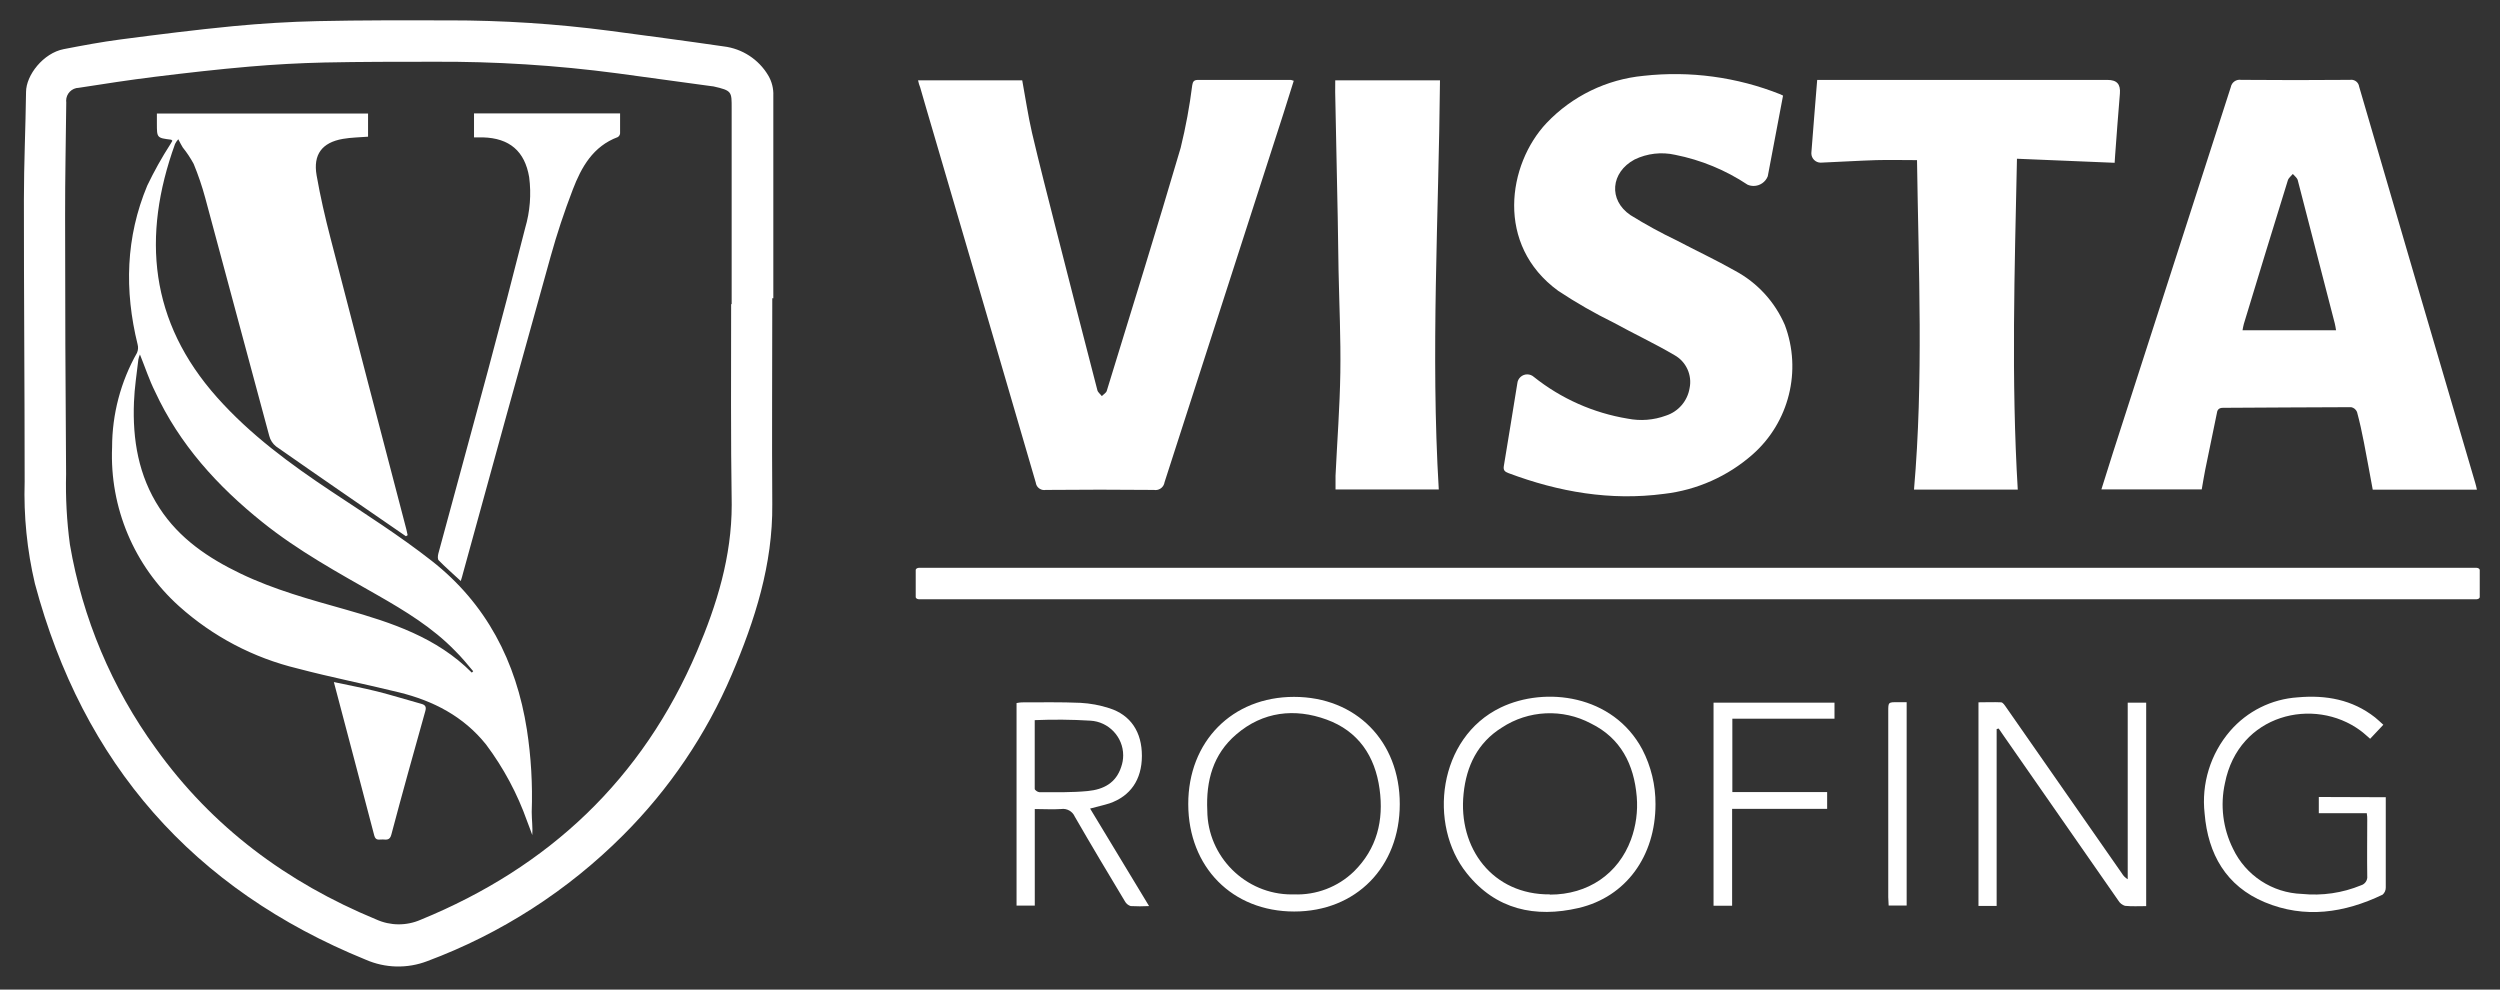
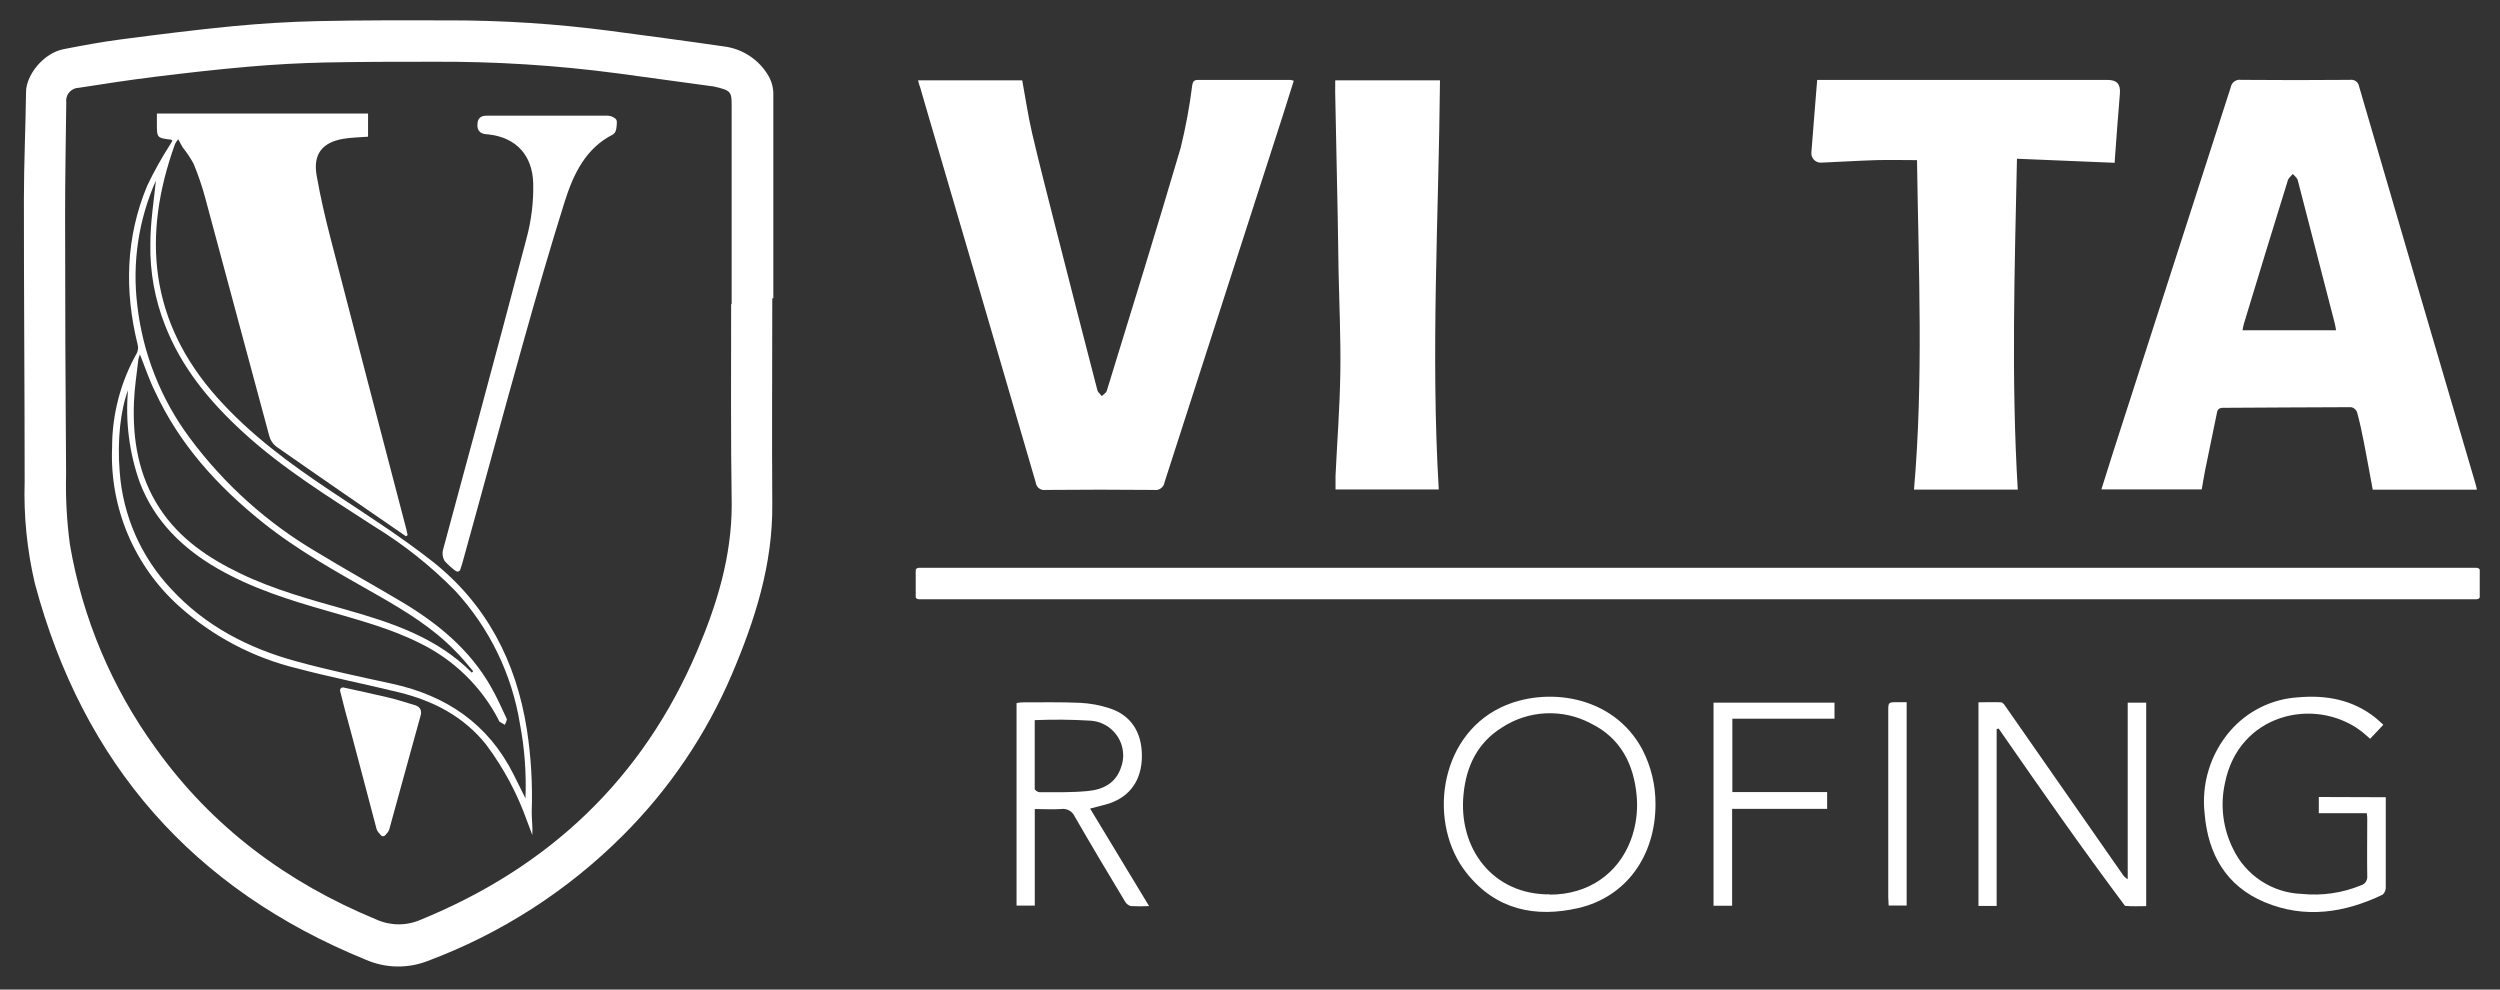
<svg xmlns="http://www.w3.org/2000/svg" width="100%" height="100%" viewBox="0 0 432 171" version="1.1" xml:space="preserve" style="fill-rule:evenodd;clip-rule:evenodd;stroke-linejoin:round;stroke-miterlimit:2;">
  <rect x="0" y="0" width="432" height="171" fill="#333333" stroke="none" />
  <g id="Artboard1" transform="matrix(1,0,0,1,-25.697,-28.059)">
    <rect x="25.697" y="28.059" width="431.803" height="170.757" style="fill:none;" />
    <g transform="matrix(1,0,0,1,0.697,0.059)">
      <g transform="matrix(1,0,0,1,-51.74,-104.02)">
        <path d="M504.75,216.64L486.75,216.64C486.24,213.9 485.75,211.17 485.22,208.44C484.88,206.68 484.5,204.93 484.03,203.2C483.852,202.779 483.478,202.472 483.03,202.38C475.64,202.38 468.25,202.47 460.86,202.49C460.07,202.49 459.86,202.94 459.8,203.49C459.133,206.73 458.467,209.97 457.8,213.21C457.58,214.31 457.41,215.41 457.2,216.59L439.86,216.59C440.54,214.46 441.19,212.34 441.86,210.24C448.653,189.193 455.44,168.14 462.22,147.08C462.367,146.248 463.167,145.682 464,145.82C470.267,145.873 476.54,145.873 482.82,145.82C482.893,145.808 482.968,145.802 483.042,145.802C483.725,145.802 484.309,146.313 484.4,146.99C491.067,169.863 497.767,192.733 504.5,215.6C504.6,215.9 504.65,216.21 504.75,216.64ZM480.41,189.09C480.32,188.59 480.28,188.24 480.19,187.91C478.07,179.65 475.937,171.397 473.79,163.15C473.68,162.74 473.23,162.43 472.94,162.08C472.65,162.44 472.21,162.76 472.08,163.18C469.52,171.44 466.987,179.707 464.48,187.98C464.385,188.346 464.308,188.716 464.25,189.09L480.41,189.09Z" style="fill:white;fill-rule:nonzero;" />
      </g>
      <g transform="matrix(1,0,0,1,-51.74,-104.02)">
-         <path d="M384.85,148.54C383.96,153.24 383.09,157.86 382.21,162.48C381.816,163.485 380.841,164.151 379.761,164.151C379.407,164.151 379.056,164.079 378.73,163.94C374.931,161.414 370.674,159.658 366.2,158.77C363.843,158.241 361.374,158.527 359.2,159.58C355.07,161.79 354.63,166.58 358.48,169.19C361.064,170.796 363.735,172.258 366.48,173.57C369.83,175.34 373.27,176.94 376.56,178.81C380.404,180.869 383.437,184.174 385.16,188.18C388.13,196.057 385.9,204.999 379.58,210.56C375.294,214.334 369.953,216.707 364.28,217.36C355,218.59 346.08,217.03 337.39,213.77C336.79,213.54 336.48,213.3 336.6,212.56C337.4,207.81 338.15,203.04 338.93,198.28C339.008,197.397 339.757,196.712 340.643,196.712C341.066,196.712 341.475,196.868 341.79,197.15C346.488,200.9 352.069,203.382 358,204.36C360.209,204.799 362.497,204.619 364.61,203.84C366.752,203.154 368.335,201.319 368.7,199.1C369.175,196.824 368.099,194.488 366.06,193.37C362.66,191.37 359.06,189.69 355.63,187.8C352.301,186.166 349.081,184.319 345.99,182.27C335.11,174.34 337.26,160.42 343.99,153.27C348.414,148.622 354.372,145.726 360.76,145.12C368.772,144.234 376.88,145.329 384.37,148.31C384.48,148.35 384.61,148.43 384.85,148.54Z" style="fill:white;fill-rule:nonzero;" />
-       </g>
+         </g>
      <g transform="matrix(1,0,0,1,-51.74,-104.02)">
        <path d="M235.38,145.9L253.38,145.9C253.94,148.9 254.38,151.98 255.07,154.96C256.37,160.51 257.8,166.02 259.2,171.54C261.573,180.873 263.963,190.18 266.37,199.46C266.46,199.82 266.87,200.11 267.13,200.46C267.43,200.16 267.89,199.91 267.99,199.56C272.29,185.56 276.63,171.61 280.76,157.56C281.635,153.995 282.303,150.382 282.76,146.74C282.86,146.12 283.05,145.83 283.76,145.83L299.82,145.83C299.985,145.864 300.145,145.914 300.3,145.98C299.7,147.88 299.12,149.76 298.52,151.64C291.66,172.88 284.81,194.12 277.97,215.36C277.858,216.128 277.192,216.703 276.417,216.703C276.327,216.703 276.238,216.695 276.15,216.68C269.91,216.62 263.673,216.62 257.44,216.68C257.354,216.695 257.267,216.703 257.179,216.703C256.439,216.703 255.809,216.145 255.72,215.41C249.82,195.17 243.9,174.937 237.96,154.71C237.22,152.18 236.48,149.71 235.75,147.13C235.59,146.78 235.5,146.4 235.38,145.9Z" style="fill:white;fill-rule:nonzero;" />
      </g>
      <g transform="matrix(1,0,0,1,-51.74,-104.02)">
        <path d="M442.15,160.15L425.27,159.45C424.87,178.62 424.27,197.59 425.41,216.62L407.48,216.62C409.13,197.62 408.27,178.62 408,159.69C405.56,159.69 403.26,159.63 400.95,159.69C397.8,159.79 394.66,159.99 391.5,160.12C391.451,160.125 391.401,160.127 391.351,160.127C390.468,160.127 389.741,159.4 389.741,158.517C389.741,158.461 389.744,158.405 389.75,158.35C390.06,154.22 390.41,150.09 390.75,145.83L440.92,145.83C442.55,145.83 443.19,146.58 443.06,148.18C442.75,151.76 442.5,155.34 442.23,158.92C442.21,159.28 442.19,159.64 442.15,160.15Z" style="fill:white;fill-rule:nonzero;" />
      </g>
      <g transform="matrix(1,0,0,1,-51.74,-104.02)">
        <path d="M307.47,145.9L325.57,145.9C325.35,169.48 323.95,193 325.36,216.6L307.52,216.6L307.52,214.23C307.8,208.29 308.26,202.35 308.35,196.41C308.44,190.47 308.16,184.6 308.04,178.69C307.99,175.69 307.96,172.62 307.9,169.59C307.76,162.37 307.613,155.147 307.46,147.92C307.46,147.29 307.47,146.65 307.47,145.9Z" style="fill:white;fill-rule:nonzero;" />
      </g>
      <g transform="matrix(1,0,0,1,-51.74,-104.02)">
        <path d="M210.19,183.55C210.19,195.41 210.11,207.28 210.19,219.14C210.29,229.56 207.19,239.2 203.19,248.59C198.771,258.942 192.41,268.352 184.45,276.31C174.854,285.931 163.293,293.367 150.56,298.11C147.129,299.422 143.316,299.332 139.95,297.86C110.06,285.69 91.07,263.95 82.77,232.86C81.414,227.096 80.819,221.179 81,215.26C81,199 80.86,182.75 80.87,166.49C80.87,160.3 81.16,154.12 81.24,147.93C81.24,144.99 84.24,141.19 87.75,140.51C91,139.88 94.26,139.27 97.54,138.84C104.03,137.99 110.54,137.17 117.04,136.54C121.89,136.08 126.76,135.78 131.63,135.67C139.18,135.51 146.73,135.52 154.28,135.54C163.549,135.531 172.809,136.129 182,137.33C188.6,138.21 195.21,139.08 201.8,140.04C204.994,140.426 207.834,142.275 209.48,145.04C210.115,146.104 210.424,147.332 210.37,148.57L210.37,183.57L210.19,183.55ZM82.05,185.35L82.05,210.16C82.05,214.83 82.05,219.52 82.4,224.16C82.887,229.128 83.982,234.018 85.66,238.72C90.76,253.8 98.5,267.19 110.39,278.04C119.012,285.938 128.98,292.227 139.82,296.61C143.28,298.158 147.221,298.252 150.75,296.87C162.054,292.56 172.421,286.109 181.28,277.87C192.93,266.966 201.476,253.16 206.04,237.87C207.61,232.8 209.04,227.68 209.04,222.3C209.04,217.67 209.24,213.04 209.25,208.41L209.25,148C209.22,147.298 209.025,146.613 208.68,146C207.422,143.583 205.132,141.864 202.46,141.33C201.03,141.01 199.57,140.75 198.1,140.56C191.62,139.71 185.1,138.78 178.63,138.11C172.63,137.5 166.7,136.87 160.73,136.8C149.03,136.65 137.32,136.8 125.61,137C121.55,137.07 117.49,137.58 113.45,138C108.45,138.54 103.38,139.14 98.37,139.84C94.77,140.35 91.19,140.96 87.65,141.72C84.883,142.489 82.8,144.798 82.32,147.63C82.16,149.33 82.07,151.05 82.07,152.77C82.023,163.623 82.017,174.483 82.05,185.35Z" style="fill:white;fill-rule:nonzero;" />
      </g>
      <g transform="matrix(1,0,0,1,-51.74,-104.02)">
-         <path d="M421.76,258L421.76,288.56L418.62,288.56L418.62,253.38C419.92,253.38 421.23,253.32 422.52,253.38C422.84,253.38 423.17,253.91 423.41,254.25C430.077,263.823 436.743,273.39 443.41,282.95C443.652,283.364 443.996,283.708 444.41,283.95L444.41,253.44L447.6,253.44L447.6,288.6C446.32,288.6 445.12,288.67 443.94,288.55C443.468,288.406 443.065,288.093 442.81,287.67C436.23,278.237 429.663,268.8 423.11,259.36C422.77,258.88 422.42,258.36 422.11,257.91L421.76,258Z" style="fill:white;fill-rule:nonzero;" />
+         <path d="M421.76,258L421.76,288.56L418.62,288.56L418.62,253.38C419.92,253.38 421.23,253.32 422.52,253.38C422.84,253.38 423.17,253.91 423.41,254.25C430.077,263.823 436.743,273.39 443.41,282.95C443.652,283.364 443.996,283.708 444.41,283.95L444.41,253.44L447.6,253.44L447.6,288.6C446.32,288.6 445.12,288.67 443.94,288.55C436.23,278.237 429.663,268.8 423.11,259.36C422.77,258.88 422.42,258.36 422.11,257.91L421.76,258Z" style="fill:white;fill-rule:nonzero;" />
      </g>
      <g transform="matrix(1,0,0,1,-51.74,-104.02)">
        <path d="M362.81,271C362.81,279.94 357.72,287 349.53,288.92C342.03,290.66 335.22,289.22 330.2,282.92C323.48,274.55 325.2,259.51 336.06,254.28C343.74,250.59 355.47,252.04 360.53,261.52C362.048,264.448 362.831,267.702 362.81,271ZM344.57,286.61C351.15,286.61 356.37,283.04 358.57,277.11C359.438,274.739 359.78,272.207 359.57,269.69C359.1,264.12 356.81,259.56 351.64,257.03C346.767,254.438 340.846,254.719 336.24,257.76C332.08,260.36 330.13,264.39 329.65,269.15C328.65,278.61 334.7,286.66 344.57,286.57L344.57,286.61Z" style="fill:white;fill-rule:nonzero;" />
      </g>
      <g transform="matrix(1,0,0,1,-51.74,-104.02)">
-         <path d="M300.34,252.44C311.06,252.44 318.62,260.1 318.62,270.96C318.62,281.82 311.08,289.53 300.38,289.53C289.68,289.53 282.1,281.86 282.07,271C282.04,260.14 289.68,252.44 300.34,252.44ZM300.34,286.57C304.178,286.722 307.916,285.297 310.68,282.63C314.68,278.69 315.88,273.78 315.13,268.36C314.35,262.67 311.46,258.36 305.97,256.36C300.48,254.36 294.97,254.96 290.36,258.93C286.36,262.35 285.12,266.93 285.36,272.08C285.4,280.045 291.965,286.577 299.93,286.577C300.08,286.577 300.23,286.575 300.38,286.57L300.34,286.57Z" style="fill:white;fill-rule:nonzero;" />
-       </g>
+         </g>
      <g transform="matrix(1,0,0,1,-51.74,-104.02)">
        <path d="M489,269.78L489,285.37C489.013,285.848 488.811,286.307 488.45,286.62C481.84,289.79 474.99,290.81 468.08,287.92C461.41,285.13 458.28,279.61 457.7,272.61C457.114,267.455 458.707,262.283 462.09,258.35C465.052,254.916 469.274,252.814 473.8,252.52C478.63,252.09 483.21,252.89 487.15,255.99C487.62,256.36 488.04,256.78 488.58,257.26L486.3,259.68C485.71,259.18 485.2,258.68 484.63,258.27C476.63,252.36 463.57,255.38 461.21,267.35C460.366,271.17 460.857,275.167 462.6,278.67C464.792,283.296 469.403,286.321 474.52,286.49C477.994,286.843 481.502,286.331 484.73,285C485.428,284.796 485.882,284.113 485.8,283.39C485.75,280.16 485.8,276.92 485.8,273.68C485.8,273.33 485.8,272.99 485.72,272.54L477.43,272.54L477.43,269.74L489,269.78Z" style="fill:white;fill-rule:nonzero;" />
      </g>
      <g transform="matrix(1,0,0,1,-51.74,-104.02)">
        <path d="M265.11,271.74L275.3,288.59C274.241,288.646 273.179,288.646 272.12,288.59C271.691,288.455 271.332,288.157 271.12,287.76C268.2,282.9 265.29,278.04 262.46,273.13C262.064,272.211 261.09,271.67 260.1,271.82C258.64,271.92 257.17,271.82 255.55,271.82L255.55,288.51L252.4,288.51L252.4,253.51C252.68,253.452 252.964,253.412 253.25,253.39C256.64,253.39 260.05,253.32 263.44,253.47C265.14,253.561 266.821,253.874 268.44,254.4C272.14,255.58 274.07,258.53 274.06,262.65C274.05,266.77 272.06,269.6 268.47,270.84C267.44,271.17 266.35,271.4 265.11,271.74ZM255.54,256.46L255.54,268.34C255.54,268.54 256.06,268.91 256.34,268.91C259.14,268.91 261.94,268.98 264.71,268.71C267.48,268.44 269.59,267.29 270.48,264.55C270.709,263.905 270.826,263.226 270.826,262.541C270.826,259.372 268.315,256.721 265.15,256.55C261.95,256.355 258.743,256.325 255.54,256.46Z" style="fill:white;fill-rule:nonzero;" />
      </g>
      <g transform="matrix(1,0,0,1,-51.74,-104.02)">
        <path d="M376.05,288.53L372.84,288.53L372.84,253.44L393.74,253.44L393.74,256.21L376.09,256.21L376.09,268.89L392.47,268.89L392.47,271.79L376.05,271.79L376.05,288.53Z" style="fill:white;fill-rule:nonzero;" />
      </g>
      <g transform="matrix(1,0,0,1,-51.74,-104.02)">
        <path d="M406.21,253.36L406.21,288.5L403.1,288.5C403.1,288.04 403.03,287.5 403.03,287.05L403.03,254.94C403.03,253.35 403.03,253.35 404.68,253.36L406.21,253.36Z" style="fill:white;fill-rule:nonzero;" />
      </g>
      <g transform="matrix(1,0,0,1,-51.74,-104.02)">
        <path d="M82.05,185.35L82.05,152.76C82.05,151.04 82.14,149.32 82.3,147.62C82.78,144.788 84.863,142.479 87.63,141.71C91.17,140.95 94.75,140.34 98.35,139.83C103.35,139.13 108.35,138.53 113.43,137.99C117.43,137.56 121.53,137.05 125.59,136.99C137.3,136.79 149.01,136.64 160.71,136.79C166.71,136.86 172.66,137.49 178.61,138.1C185.12,138.77 191.61,139.7 198.08,140.55C199.55,140.74 201.01,141 202.44,141.32C205.112,141.854 207.402,143.573 208.66,145.99C209.005,146.603 209.2,147.288 209.23,147.99L209.23,208.4C209.23,213.03 209.04,217.66 209.02,222.29C209.02,227.67 207.58,232.79 206.02,237.86C201.456,253.15 192.91,266.956 181.26,277.86C172.401,286.099 162.034,292.55 150.73,296.86C147.201,298.242 143.26,298.148 139.8,296.6C128.96,292.217 118.992,285.928 110.37,278.03C98.48,267.18 90.74,253.79 85.64,238.71C83.962,234.008 82.867,229.118 82.38,224.15C82,219.5 82.06,214.81 82.03,210.15L82.03,185.34L82.05,185.35ZM87,183.81C87,193.81 86.93,203.81 87,213.81C86.882,218.196 87.163,222.584 87.84,226.92C91.51,245.53 99.84,261.65 113.96,274.62C122.196,282.176 131.752,288.152 142.15,292.25C144.384,293.206 146.916,293.206 149.15,292.25C175.15,281.85 192.57,263.48 201.23,236.86C203.216,231.322 204.231,225.483 204.23,219.6C204.11,215.02 204.36,210.42 204.36,205.83L204.36,149.38C204.483,147.957 203.502,146.654 202.1,146.38C201.492,146.185 200.87,146.035 200.24,145.93C194.24,145.11 188.24,144.14 182.24,143.52C174.74,142.75 167.24,142.11 159.69,141.72C153.91,141.43 148.11,141.58 142.31,141.62C136.68,141.62 131.04,141.62 125.42,141.95C119.97,142.27 114.53,142.95 109.1,143.54C103,144.25 96.91,145.09 90.83,145.96C87.99,146.37 87.07,147.5 87.06,150.4C87.02,161.533 87,172.67 87,183.81Z" style="fill:white;fill-rule:nonzero;stroke:white;stroke-width:1px;" />
      </g>
      <g transform="matrix(1,0,0,1,-51.74,-104.02)">
        <path d="M87,183.81L87,150.37C87,147.47 87.93,146.37 90.77,145.93C96.85,145.06 102.94,144.22 109.04,143.51C114.47,142.87 119.91,142.24 125.36,141.92C130.98,141.6 136.62,141.62 142.25,141.59C148.05,141.59 153.85,141.4 159.63,141.69C167.16,142.08 174.63,142.69 182.18,143.49C188.18,144.11 194.18,145.08 200.18,145.9C200.81,146.005 201.432,146.155 202.04,146.35C203.442,146.624 204.423,147.927 204.3,149.35L204.3,205.8C204.3,210.39 204.05,214.99 204.17,219.57C204.171,225.453 203.156,231.292 201.17,236.83C192.51,263.45 175.05,281.83 149.09,292.22C146.856,293.176 144.324,293.176 142.09,292.22C131.692,288.122 122.136,282.146 113.9,274.59C99.8,261.59 91.45,245.5 87.78,226.89C87.123,222.549 86.862,218.158 87,213.77C86.89,203.77 87,193.77 87,183.77L87,183.81ZM203.08,184.57L203.17,184.57L203.17,150.78C203.17,147.87 203.26,147.68 200.02,146.95L199.54,146.89L183.41,144.69C172.879,143.294 162.263,142.626 151.64,142.69C145.37,142.69 139.09,142.69 132.82,142.82C128.473,142.92 124.14,143.157 119.82,143.53C114.37,144 108.94,144.62 103.51,145.29C99.12,145.83 94.74,146.51 90.36,147.19C89.152,147.212 88.17,148.211 88.17,149.42C88.17,149.52 88.176,149.62 88.19,149.72C88.12,156.27 87.98,162.81 87.99,169.36C87.99,184.22 88.047,199.08 88.16,213.94C88.058,218.008 88.279,222.077 88.82,226.11C90.99,238.83 96.066,250.88 103.65,261.32C113.38,274.92 126.32,284.53 141.75,290.9C144.188,292.011 146.988,292.029 149.44,290.95C171.6,281.88 187.76,266.66 197.18,244.56C200.62,236.5 203.18,228.18 203.18,219.25C203,207.66 203.08,196.12 203.08,184.57Z" style="fill:white;fill-rule:nonzero;" />
      </g>
      <g transform="matrix(1,0,0,1,-51.74,-104.02)">
        <path d="M146.88,224.68C139.39,219.52 131.88,214.37 124.44,209.16C123.864,208.7 123.453,208.064 123.27,207.35C119.56,193.65 115.91,179.94 112.21,166.24C111.669,164.236 111.001,162.269 110.21,160.35C109.669,159.344 109.037,158.39 108.32,157.5C108.06,157.1 107.86,156.66 107.55,156.08C107.327,156.323 107.138,156.595 106.99,156.89C101.21,172.89 102.61,187.62 114.25,200.69C120.01,207.16 126.92,212.23 134.1,217C139.91,220.86 145.83,224.62 151.32,228.92C160.77,236.32 165.95,246.32 167.79,258.12C168.511,262.817 168.789,267.571 168.62,272.32C168.62,273.64 168.81,274.98 168.72,276.32C168.42,275.52 168.14,274.71 167.82,273.91C166.139,269.164 163.748,264.7 160.73,260.67C156.83,255.8 151.61,253.12 145.73,251.67C139.85,250.22 133.96,249.07 128.14,247.53C120.533,245.698 113.501,241.999 107.68,236.77C99.92,229.805 95.672,219.719 96.11,209.3C96.113,203.587 97.595,197.971 100.41,193C100.613,192.54 100.652,192.025 100.52,191.54C98.22,182.21 98.46,173.01 102.19,164.08C103.373,161.613 104.709,159.221 106.19,156.92C106.3,156.72 106.42,156.53 106.53,156.35C106.42,156.25 106.37,156.17 106.31,156.16C103.85,155.85 103.85,155.85 103.85,153.36L103.85,151.64L140.34,151.64L140.34,155.64C138.89,155.76 137.41,155.77 135.98,156.02C132.39,156.65 130.82,158.71 131.45,162.32C132.08,165.93 132.92,169.58 133.85,173.16C138.19,189.947 142.56,206.727 146.96,223.5C147.05,223.84 147.11,224.18 147.18,224.5L146.88,224.68ZM103.68,163.23C100.683,169.977 99.57,177.411 100.46,184.74C101.403,193.077 104.544,201.015 109.56,207.74C115.492,215.729 122.975,222.439 131.56,227.47C136.37,230.4 141.3,233.13 146.14,236.01C152.4,239.74 157.93,244.27 161.59,250.73C162.59,252.49 163.44,254.35 164.29,256.2C164.41,256.45 164.1,256.9 163.99,257.26C163.677,257.104 163.373,256.931 163.08,256.74C162.96,256.66 162.92,256.47 162.85,256.32C159.862,250.61 155.122,246.005 149.33,243.18C144.23,240.6 138.74,239.18 133.33,237.59C126.75,235.72 120.24,233.68 114.27,230.23C108.3,226.78 103.38,222.02 100.86,215.3C99.07,210.223 98.388,204.822 98.86,199.46C97.57,202.88 96.98,208.03 97.42,213.51C97.962,221.114 101.122,228.301 106.36,233.84C112.27,240.23 119.72,244.06 127.99,246.31C133.45,247.81 138.99,248.97 144.54,250.18C153.9,252.23 161.1,257.12 165.47,265.81C166.13,267.11 166.77,268.41 167.54,269.97C167.714,265.688 167.398,261.4 166.6,257.19C165.218,248.534 161.298,240.479 155.34,234.05C151.194,229.836 146.549,226.142 141.51,223.05C133.56,217.89 125.51,212.96 118.51,206.49C112.87,201.28 108.09,195.49 105.26,188.23C103.502,183.776 102.639,179.018 102.72,174.23C102.72,170.43 103.33,166.71 103.68,163.23ZM145.51,222.17C145.33,221.42 145.24,220.97 145.12,220.52C140.88,204.27 136.6,188.03 132.4,171.77C131.47,168.19 130.27,164.64 130.34,160.87C130.134,158.015 132.173,155.447 135,155C136.172,154.766 137.358,154.613 138.55,154.54C139.2,154.48 139.43,154.24 139.47,153.54C139.53,152.54 139.04,152.44 138.23,152.44L106.22,152.44C105.33,152.44 105.03,152.72 105.03,153.61C105.03,154.5 105.45,154.92 106.32,154.92L109.68,154.92C108.8,156.27 109.58,156.92 110.17,157.76C110.762,158.612 111.227,159.545 111.55,160.53C112.33,162.78 113.11,165.06 113.73,167.36C117.177,180.247 120.6,193.127 124,206C124.237,207.252 124.955,208.362 126,209.09C130.6,212.19 135.16,215.36 139.76,218.47C141.57,219.65 143.42,220.81 145.51,222.17ZM158.27,248.25L158.51,248.01C157.51,246.82 156.51,245.59 155.36,244.46C151.47,240.46 146.76,237.6 141.97,234.86C135.14,230.97 128.23,227.19 122.07,222.24C114.31,216.02 107.75,208.8 103.53,199.68C102.53,197.68 101.82,195.51 100.92,193.27C100.8,193.546 100.71,193.835 100.65,194.13C100.37,196.58 99.98,199.04 99.89,201.5C99.63,208 100.67,214.23 104.3,219.81C107.73,225.08 112.72,228.45 118.3,231.13C124.12,233.93 130.3,235.61 136.5,237.36C144.41,239.61 152.22,242.16 158.27,248.25Z" style="fill:white;fill-rule:nonzero;" />
      </g>
      <g transform="matrix(1,0,0,1,-51.74,-104.02)">
-         <path d="M156.36,232.42C155.02,231.18 153.74,230.06 152.55,228.85C152.33,228.64 152.39,228.04 152.49,227.66C155.32,217.16 158.21,206.66 161.03,196.16C163.243,187.933 165.397,179.687 167.49,171.42C168.329,168.573 168.564,165.583 168.18,162.64C167.43,158.15 164.78,155.88 160.18,155.76L158.65,155.76L158.65,151.61L183.89,151.61L183.89,155.08C183.862,155.341 183.714,155.574 183.49,155.71C179.22,157.3 177.21,160.89 175.72,164.77C174.23,168.65 172.98,172.43 171.89,176.34C166.797,194.573 161.75,212.817 156.75,231.07C156.66,231.48 156.52,231.89 156.36,232.42ZM155.8,230.29C155.93,229.86 156.01,229.65 156.07,229.43C159.58,216.7 163.07,203.95 166.61,191.24C168.91,183.02 171.28,174.82 173.84,166.67C175.35,161.86 177.51,157.36 182.38,154.87C182.75,154.68 182.79,153.69 182.8,153.07C182.8,152.9 182.16,152.56 181.8,152.56L160.8,152.56C159.8,152.56 159.66,152.98 159.7,153.8C159.75,154.8 160.54,154.72 161.18,154.8C166.18,155.36 169.18,158.68 169.35,163.75C169.421,166.986 169.03,170.215 168.19,173.34C165.43,183.793 162.647,194.237 159.84,204.67C157.84,212.19 155.76,219.67 153.75,227.2C153.615,227.705 153.683,228.244 153.94,228.7C154.503,229.293 155.126,229.826 155.8,230.29Z" style="fill:white;fill-rule:nonzero;" />
-       </g>
+         </g>
      <g transform="matrix(1,0,0,1,-51.74,-104.02)">
-         <path d="M134.43,249.88C137.07,250.45 139.43,250.88 141.87,251.49C144.45,252.14 147,252.94 149.57,253.65C150.26,253.84 150.43,254.19 150.24,254.87C148.24,262.01 146.24,269.14 144.35,276.29C144.1,277.22 143.52,277.12 142.91,277.08C142.3,277.04 141.67,277.38 141.41,276.39C139.13,267.65 136.81,258.92 134.43,249.88ZM135.96,251.31C136.6,253.73 137.14,255.81 137.69,257.88C139.21,263.63 140.69,269.38 142.25,275.13C142.34,275.46 142.67,275.72 142.89,276.02C143.09,275.75 143.4,275.52 143.48,275.22C145.29,268.68 147.06,262.14 148.88,255.61C149.11,254.8 148.81,254.51 148.13,254.31C146.71,253.91 145.31,253.42 143.88,253.08C141.33,252.47 138.77,251.93 136,251.31L135.96,251.31Z" style="fill:white;fill-rule:nonzero;" />
-       </g>
+         </g>
      <g transform="matrix(1,0,0,1,-51.74,-104.02)">
-         <path d="M103.68,163.23C103.33,166.71 102.68,170.43 102.68,174.15C102.599,178.938 103.462,183.696 105.22,188.15C108.05,195.39 112.83,201.2 118.47,206.41C125.47,212.88 133.56,217.81 141.47,222.97C146.509,226.062 151.154,229.756 155.3,233.97C161.258,240.399 165.178,248.454 166.56,257.11C167.367,261.356 167.682,265.682 167.5,270C166.73,268.44 166.09,267.14 165.43,265.84C161.06,257.15 153.86,252.26 144.5,250.21C139,249 133.41,247.82 128,246.32C119.73,244.07 112.28,240.24 106.37,233.85C101.132,228.311 97.972,221.124 97.43,213.52C96.99,208.04 97.58,202.89 98.87,199.47C98.398,204.832 99.08,210.233 100.87,215.31C103.39,222.03 108.17,226.72 114.28,230.24C120.39,233.76 126.76,235.73 133.34,237.6C138.79,239.15 144.28,240.6 149.34,243.19C155.132,246.015 159.872,250.62 162.86,256.33C162.93,256.48 162.97,256.67 163.09,256.75C163.383,256.941 163.687,257.114 164,257.27C164.11,256.91 164.42,256.46 164.3,256.21C163.45,254.36 162.6,252.5 161.6,250.74C157.94,244.28 152.41,239.74 146.15,236.02C141.31,233.14 136.38,230.41 131.57,227.48C122.985,222.449 115.502,215.739 109.57,207.75C104.554,201.025 101.413,193.087 100.47,184.75C99.575,177.419 100.684,169.981 103.68,163.23Z" style="fill:white;fill-rule:nonzero;stroke:white;stroke-width:1px;" />
-       </g>
+         </g>
      <g transform="matrix(1,0,0,1,-51.74,-104.02)">
        <path d="M145.51,222.17C143.42,220.81 141.57,219.65 139.77,218.42C135.17,215.31 130.61,212.14 126.01,209.04C124.965,208.312 124.247,207.202 124.01,205.95C120.623,193.11 117.2,180.273 113.74,167.44C113.12,165.14 112.34,162.86 111.56,160.61C111.237,159.625 110.772,158.692 110.18,157.84C109.59,157.01 108.81,156.35 109.69,155L106.33,155C105.46,155 105.04,154.64 105.04,153.69C105.04,152.74 105.34,152.51 106.23,152.52L138.24,152.52C139.05,152.52 139.54,152.64 139.48,153.62C139.48,154.28 139.21,154.52 138.56,154.62C137.366,154.666 136.177,154.793 135,155C132.193,155.451 130.165,157.993 130.35,160.83C130.28,164.6 131.48,168.15 132.41,171.73C136.61,187.99 140.89,204.23 145.13,220.48C145.24,221 145.33,221.42 145.51,222.17Z" style="fill:white;fill-rule:nonzero;stroke:white;stroke-width:1px;" />
      </g>
      <g transform="matrix(1,0,0,1,-51.74,-104.02)">
        <path d="M155.8,230.29C155.134,229.809 154.521,229.259 153.97,228.65C153.713,228.194 153.645,227.655 153.78,227.15C155.78,219.64 157.85,212.15 159.87,204.62C162.683,194.18 165.467,183.737 168.22,173.29C169.06,170.165 169.451,166.936 169.38,163.7C169.26,158.63 166.26,155.31 161.21,154.75C160.57,154.68 159.78,154.75 159.73,153.75C159.73,152.93 159.87,152.5 160.83,152.51L181.83,152.51C182.18,152.51 182.83,152.85 182.83,153.02C182.83,153.64 182.78,154.63 182.41,154.82C177.54,157.31 175.41,161.82 173.87,166.62C171.31,174.77 168.94,182.97 166.64,191.19C163.06,203.9 159.64,216.65 156.1,229.38C156,229.65 155.93,229.86 155.8,230.29Z" style="fill:white;fill-rule:nonzero;stroke:white;stroke-width:1px;" />
      </g>
      <g transform="matrix(1,0,0,1,-51.74,-104.02)">
        <path d="M136,251.31C138.81,251.93 141.37,252.47 143.92,253.08C145.35,253.42 146.75,253.91 148.17,254.31C148.85,254.51 149.17,254.8 148.92,255.61C147.1,262.14 145.33,268.68 143.52,275.22C143.44,275.52 143.13,275.75 142.93,276.02C142.71,275.72 142.38,275.46 142.29,275.13C140.75,269.38 139.29,263.63 137.73,257.88C137.14,255.81 136.6,253.73 136,251.31Z" style="fill:white;fill-rule:nonzero;stroke:white;stroke-width:1px;" />
      </g>
    </g>
    <g transform="matrix(1.484,0,0,0.97,-88.192,4.17)">
      <rect x="183.772" y="126.181" width="181.318" height="4.8" style="fill:white;stroke:white;stroke-width:0.8px;stroke-linecap:round;stroke-miterlimit:1.5;" />
    </g>
  </g>
</svg>